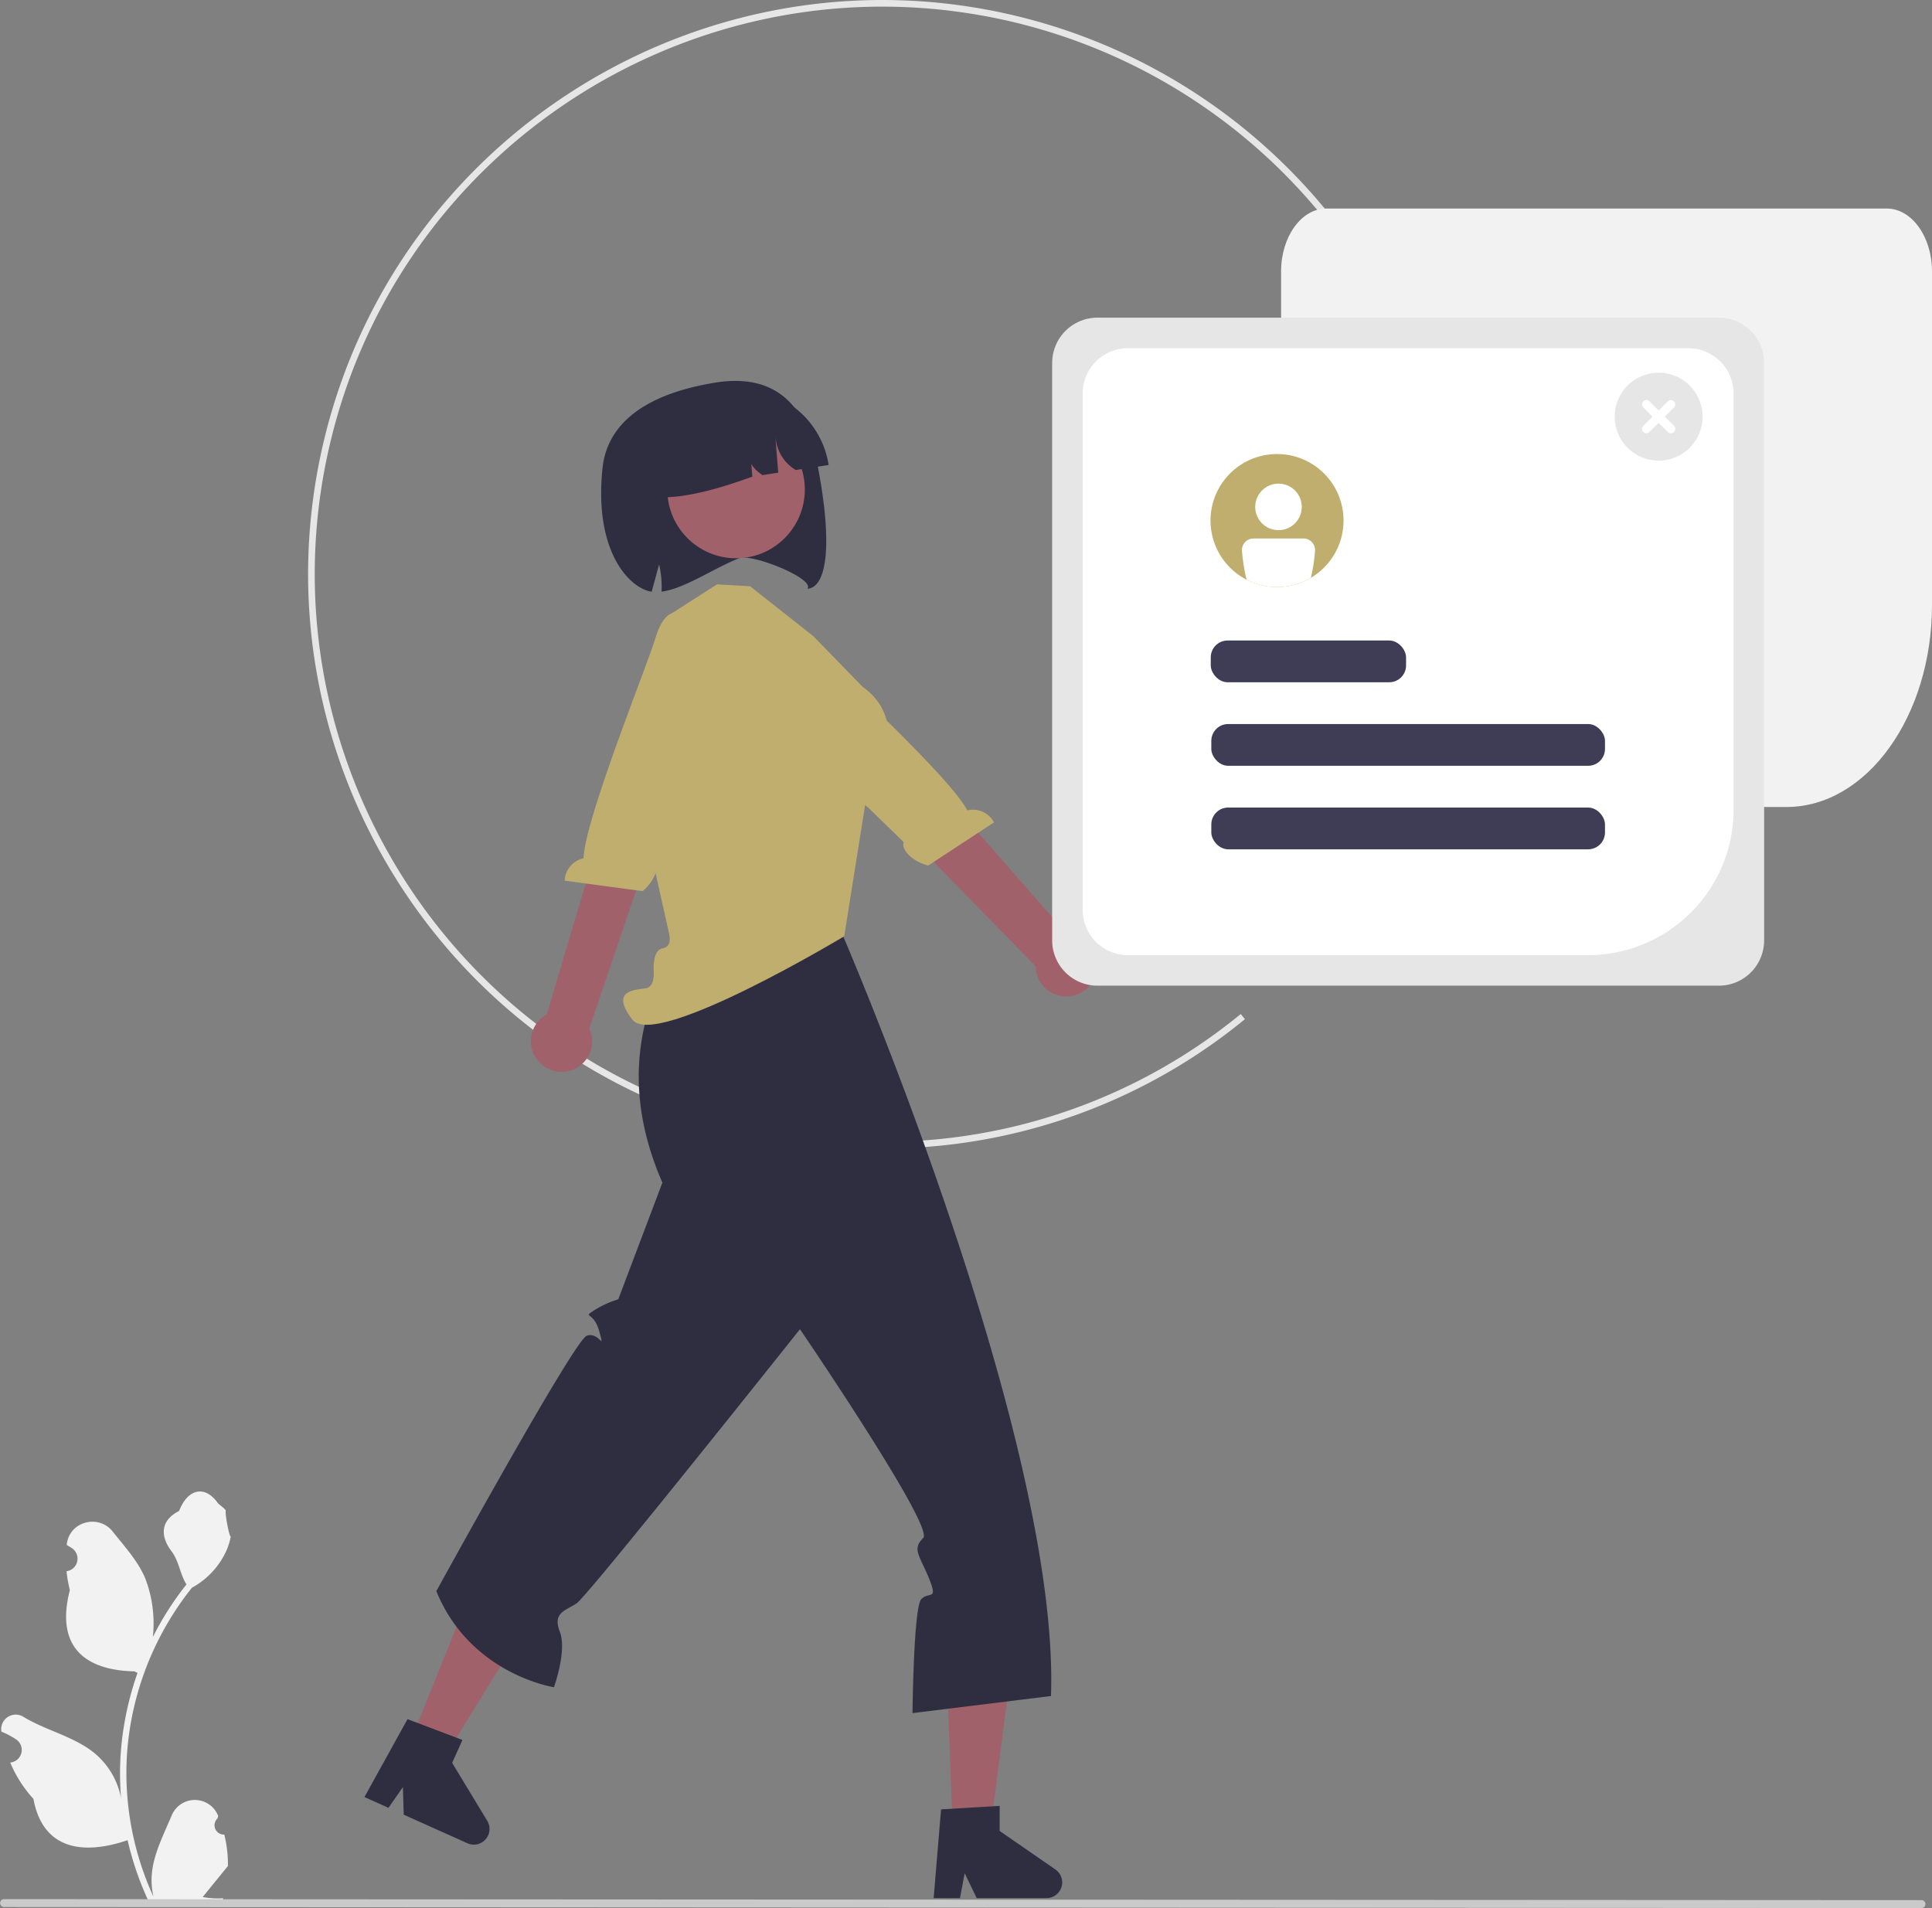
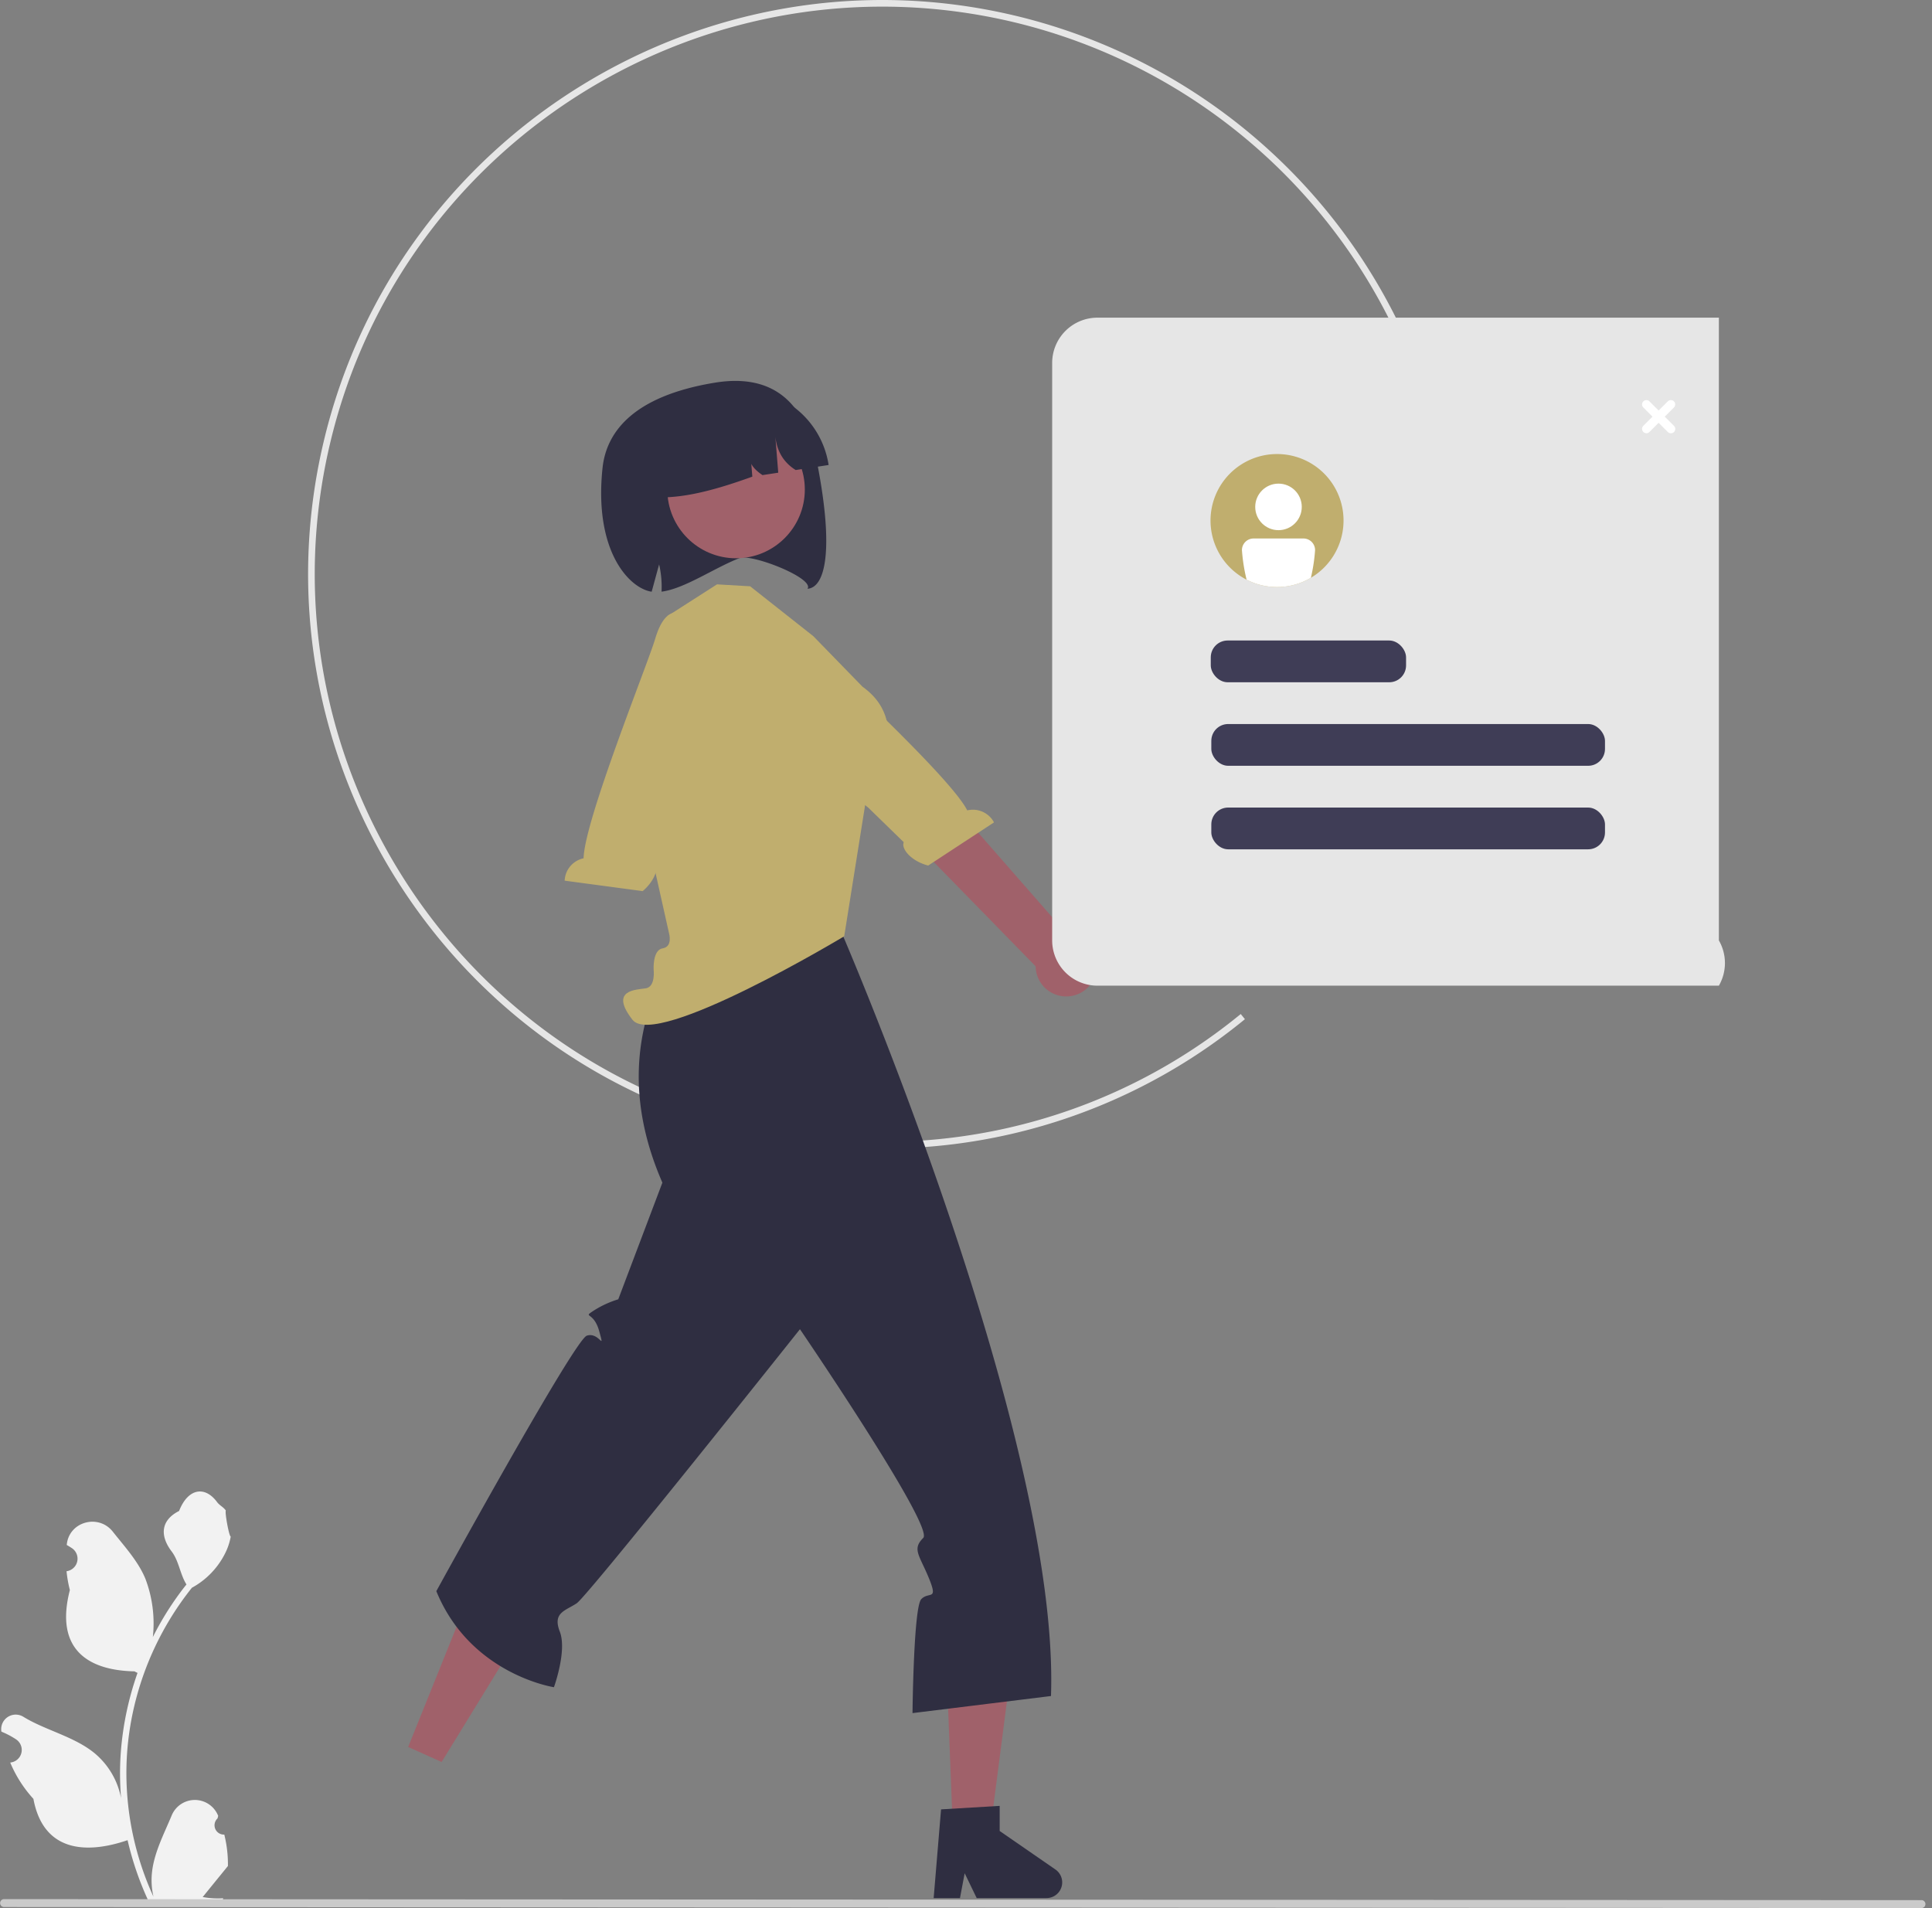
<svg xmlns="http://www.w3.org/2000/svg" data-name="Layer 1" width="581.139" height="573.951" viewBox="0 0 581.139 573.951">
  <rect x="0" y="0" width="581.139" height="573.951" fill="#808080" stroke="none" />
  <path d="M534.894,503.733c-92.639-22.009-150.101-115.281-128.092-207.92S522.082,145.712,614.722,167.721A173.062,173.062,0,0,1,735.142,271.56l-1.856.745a171.058,171.058,0,0,0-119.026-102.639C522.694,147.913,430.501,204.71,408.747,296.275S443.79,480.034,535.356,501.788a169.588,169.588,0,0,0,147.284-33.743l1.262,1.55A171.569,171.569,0,0,1,534.894,503.733Z" transform="translate(-309.43 -163.024)" fill="#e6e6e6" />
-   <path d="M846.796,405.769H708.386c-7.504,0-13.609-8.482-13.609-18.907V244.66c0-10.425,6.105-18.907,13.609-18.907H876.961c7.504,0,13.609,8.482,13.609,18.907v100.294C890.57,378.488,870.933,405.769,846.796,405.769Z" transform="translate(-309.43 -163.024)" fill="#f2f2f2" />
  <polygon points="286.667 551.826 297.705 551.826 308.432 468.807 283.432 468.807 286.667 551.826" fill="#a0616a" />
  <path d="M592.496,707.291l17.634-1.053v7.555l16.765,11.579a4.719,4.719,0,0,1-2.682,8.603l-20.994,0-3.619-7.473-1.413,7.473h-7.916Z" transform="translate(-309.43 -163.024)" fill="#2f2e41" />
  <polygon points="122.771 525.497 132.841 530.016 176.618 458.665 153.81 448.43 122.771 525.497" fill="#a0616a" />
-   <path d="M432.01,680.149l16.519,6.26-3.093,6.893,10.555,17.428a4.719,4.719,0,0,1-5.969,6.751l-19.154-8.595-.242-8.3-4.349,6.24-7.222-3.241Z" transform="translate(-309.43 -163.024)" fill="#2f2e41" />
  <path d="M511.617,450.692l51.056-6.923s65.637,151.799,62.889,229.425l-41.652,5.138s.317-31.831,2.628-34.266,5.161.662,2.311-6.302-5.138-8.724-1.714-12.12-37.082-62.788-37.082-62.788-63.737,80.167-67.157,82.447-7.307,2.783-5.079,8.518-1.764,16.722-1.764,16.722-25.118-3.81-35.379-28.893c0,0,41.494-75.592,45.26-76.846s5.477,5.016,3.767-1.255-5.131-3.991-1.71-6.271a30.163,30.163,0,0,1,7.411-3.42l13.272-35.088C498.441,495.3,499.096,472.585,511.617,450.692Z" transform="translate(-309.43 -163.024)" fill="#2f2e41" />
  <polygon points="201.697 247.499 203.571 264.88 202.468 287.673 252.953 281.675 257.697 247.499 251.653 247.558 201.697 247.499" fill="#ffb6b6" />
  <path d="M554.07,354.381l-19-15h0l-9.974-.58-14.799,9.481-3.624,18.487-8.57,20.818,12.57,56.182s1.179,4.032-1.911,4.516-2.719,6.427-2.719,6.427.629,5.15-2.371,5.604-11.0.454-4,9.454,63.694-25.11,63.694-25.11l6.713-42.123s15.595-20.946-1.2-32.942Z" transform="translate(-309.43 -163.024)" fill="#c0ae6e" />
-   <path d="M471.126,481.939a9.157,9.157,0,0,1,2.763-13.767l23.899-80.205,14.944,7.524L486.706,472.366a9.207,9.207,0,0,1-15.58,9.573Z" transform="translate(-309.43 -163.024)" fill="#a0616a" />
  <path d="M513.729,347.54s-4.272-2.27-7.194,7.554c-2.339,7.865-21.321,54.713-21.563,66.103a7.194,7.194,0,0,0-5.696,6.733l23.469,3.145c4.101-3.459,5.177-8.131,3.59-9.517l5.096-13.917,21.258-44.279L516.846,349.126Z" transform="translate(-309.43 -163.024)" fill="#c0ae6e" />
  <path d="M639.13,455.576a9.157,9.157,0,0,0-8.445-11.218l-54.824-62.613-11.63,13.877,56.711,58.061a9.207,9.207,0,0,0,18.187,1.894Z" transform="translate(-309.43 -163.024)" fill="#a0616a" />
  <path d="M542.597,352.816s2.87-3.894,9.753,3.7c5.51,6.08,42.884,40.113,48.028,50.278a7.194,7.194,0,0,1,8.048,3.608l-19.801,12.985c-5.193-1.345-8.184-5.092-7.353-7.029l-10.613-10.345-38.316-30.732,8.129-19.687Z" transform="translate(-309.43 -163.024)" fill="#c0ae6e" />
  <path d="M552.323,340.129c2.2-3.16-16.81-10.63-20.49-9.21-7.55,2.93-16.47,9.19-23.41,10.08a30.133,30.133,0,0,0-.73-8.2c-.75,2.73-1.49,5.47-2.24,8.21-6.55-.93-17.46-11.91-14.78-37.24,1.11-10.43,8.76-21.52,33.76-25.63,23.08-3.78,28.71,13.35,30.87,24.54C560.223,328.089,557.793,339.739,552.323,340.129Z" transform="translate(-309.43 -163.024)" fill="#2f2e41" />
  <circle cx="221.407" cy="147.251" r="20.681" fill="#a0616a" />
  <path d="M558.673,302.896l0,0-9.906,1.514c-4.369-2.736-6.033-6.797-6.241-11.569l.996,12.371-4.735.724c-3.09-2.062-4.471-4.295-3.64-6.749l.581,7.216c-12.621,4.547-24.854,7.901-35.182,5.377l0,0a26.822,26.822,0,0,1,22.462-30.566l5.099-.779A26.822,26.822,0,0,1,558.673,302.896Z" transform="translate(-309.43 -163.024)" fill="#2f2e41" />
  <path d="M376.899,714.873a2.807,2.807,0,0,1-2.035-4.866l.192-.765q-.038-.092-.076-.184a7.539,7.539,0,0,0-13.907.052c-2.275,5.478-5.17,10.966-5.883,16.758a22.304,22.304,0,0,0,.392,7.671,89.42,89.42,0,0,1-8.134-37.139,86.307,86.307,0,0,1,.535-9.628q.443-3.931,1.231-7.807A90.455,90.455,0,0,1,367.152,640.628a24.073,24.073,0,0,0,10.012-10.387,18.363,18.363,0,0,0,1.67-5.018c-.487.064-1.838-7.359-1.47-7.815-.679-1.031-1.895-1.543-2.637-2.549-3.689-5.002-8.773-4.129-11.426,2.669-5.669,2.861-5.724,7.606-2.245,12.169,2.213,2.903,2.517,6.832,4.459,9.94-.2.256-.408.503-.607.759a91.039,91.039,0,0,0-9.502,15.054A37.846,37.846,0,0,0,353.145,637.871c-2.163-5.217-6.216-9.611-9.786-14.122-4.288-5.418-13.08-3.053-13.836,3.814q-.011.1-.021.199.795.449,1.557.952a3.808,3.808,0,0,1-1.535,6.93l-.078.012a37.89,37.89,0,0,0,.999,5.665c-4.58,17.71,5.307,24.16,19.424,24.45.312.16.615.32.927.471a92.924,92.924,0,0,0-5.002,23.539,88.135,88.135,0,0,0,.064,14.231l-.024-.168a23.289,23.289,0,0,0-7.95-13.448c-6.118-5.026-14.762-6.877-21.363-10.916a4.371,4.371,0,0,0-6.694,4.252q.013.088.027.176a25.578,25.578,0,0,1,2.868,1.382q.795.449,1.557.952a3.808,3.808,0,0,1-1.535,6.93l-.078.012c-.056.008-.104.016-.16.024a37.923,37.923,0,0,0,6.975,10.923c2.863,15.46,15.162,16.927,28.318,12.425h.008A92.897,92.897,0,0,0,354.048,734.777h22.293c.08-.248.152-.503.224-.751a25.329,25.329,0,0,1-6.169-.367c1.654-2.03,3.308-4.075,4.962-6.105a1.384,1.384,0,0,0,.104-.12c.839-1.039,1.686-2.069,2.525-3.108l0-.001a37.102,37.102,0,0,0-1.087-9.451Z" transform="translate(-309.43 -163.024)" fill="#f2f2f2" />
  <path d="M310.621,736.668l576.75.307a1.191,1.191,0,1,0,0-2.381l-576.75-.307a1.191,1.191,0,0,0,0,2.381Z" transform="translate(-309.43 -163.024)" fill="#cacaca" />
-   <path d="M826.464,459.519H639.528a13.625,13.625,0,0,1-13.609-13.609V272.187a13.625,13.625,0,0,1,13.609-13.609h186.936a13.625,13.625,0,0,1,13.609,13.609V445.91A13.625,13.625,0,0,1,826.464,459.519Z" transform="translate(-309.43 -163.024)" fill="#e6e6e6" />
-   <path d="M787.119,450.34H648.71a13.625,13.625,0,0,1-13.609-13.609V281.374a13.625,13.625,0,0,1,13.609-13.609H817.284a13.625,13.625,0,0,1,13.609,13.609V406.566A43.823,43.823,0,0,1,787.119,450.34Z" transform="translate(-309.43 -163.024)" fill="#fff" />
+   <path d="M826.464,459.519H639.528a13.625,13.625,0,0,1-13.609-13.609V272.187a13.625,13.625,0,0,1,13.609-13.609h186.936V445.91A13.625,13.625,0,0,1,826.464,459.519Z" transform="translate(-309.43 -163.024)" fill="#e6e6e6" />
  <path d="M713.561,319.602a20.005,20.005,0,1,1-20.01-20A19.983,19.983,0,0,1,713.561,319.602Z" transform="translate(-309.43 -163.024)" fill="#c0ae6e" />
  <rect x="364.194" y="192.666" width="58.745" height="12.562" rx="5.07" fill="#3f3d56" />
  <rect x="364.359" y="217.79" width="118.415" height="12.562" rx="5.07" fill="#3f3d56" />
  <rect x="364.359" y="242.914" width="118.415" height="12.562" rx="5.07" fill="#3f3d56" />
  <circle cx="384.567" cy="152.476" r="7" fill="#fff" />
  <path d="M701.501,325.002h-15a3.504,3.504,0,0,0-3.5,3.5,52.96,52.96,0,0,0,1.4,8.89,19.986,19.986,0,0,0,19.34-.57,52.457,52.457,0,0,0,1.26-8.32A3.504,3.504,0,0,0,701.501,325.002Z" transform="translate(-309.43 -163.024)" fill="#fff" />
  <path d="M808.341,301.574A13.218,13.218,0,1,1,821.559,288.356,13.218,13.218,0,0,1,808.341,301.574Z" transform="translate(-309.43 -163.024)" fill="#e6e6e6" />
  <path d="M812.951,291.122,810.185,288.356l2.766-2.766a1.304,1.304,0,0,0-1.844-1.844l-2.766,2.766-2.766-2.766a1.304,1.304,0,0,0-1.844,1.844l2.766,2.766-2.766,2.766a1.304,1.304,0,0,0,1.844,1.844l2.766-2.766,2.766,2.766a1.304,1.304,0,1,0,1.844-1.844Z" transform="translate(-309.43 -163.024)" fill="#fff" />
</svg>